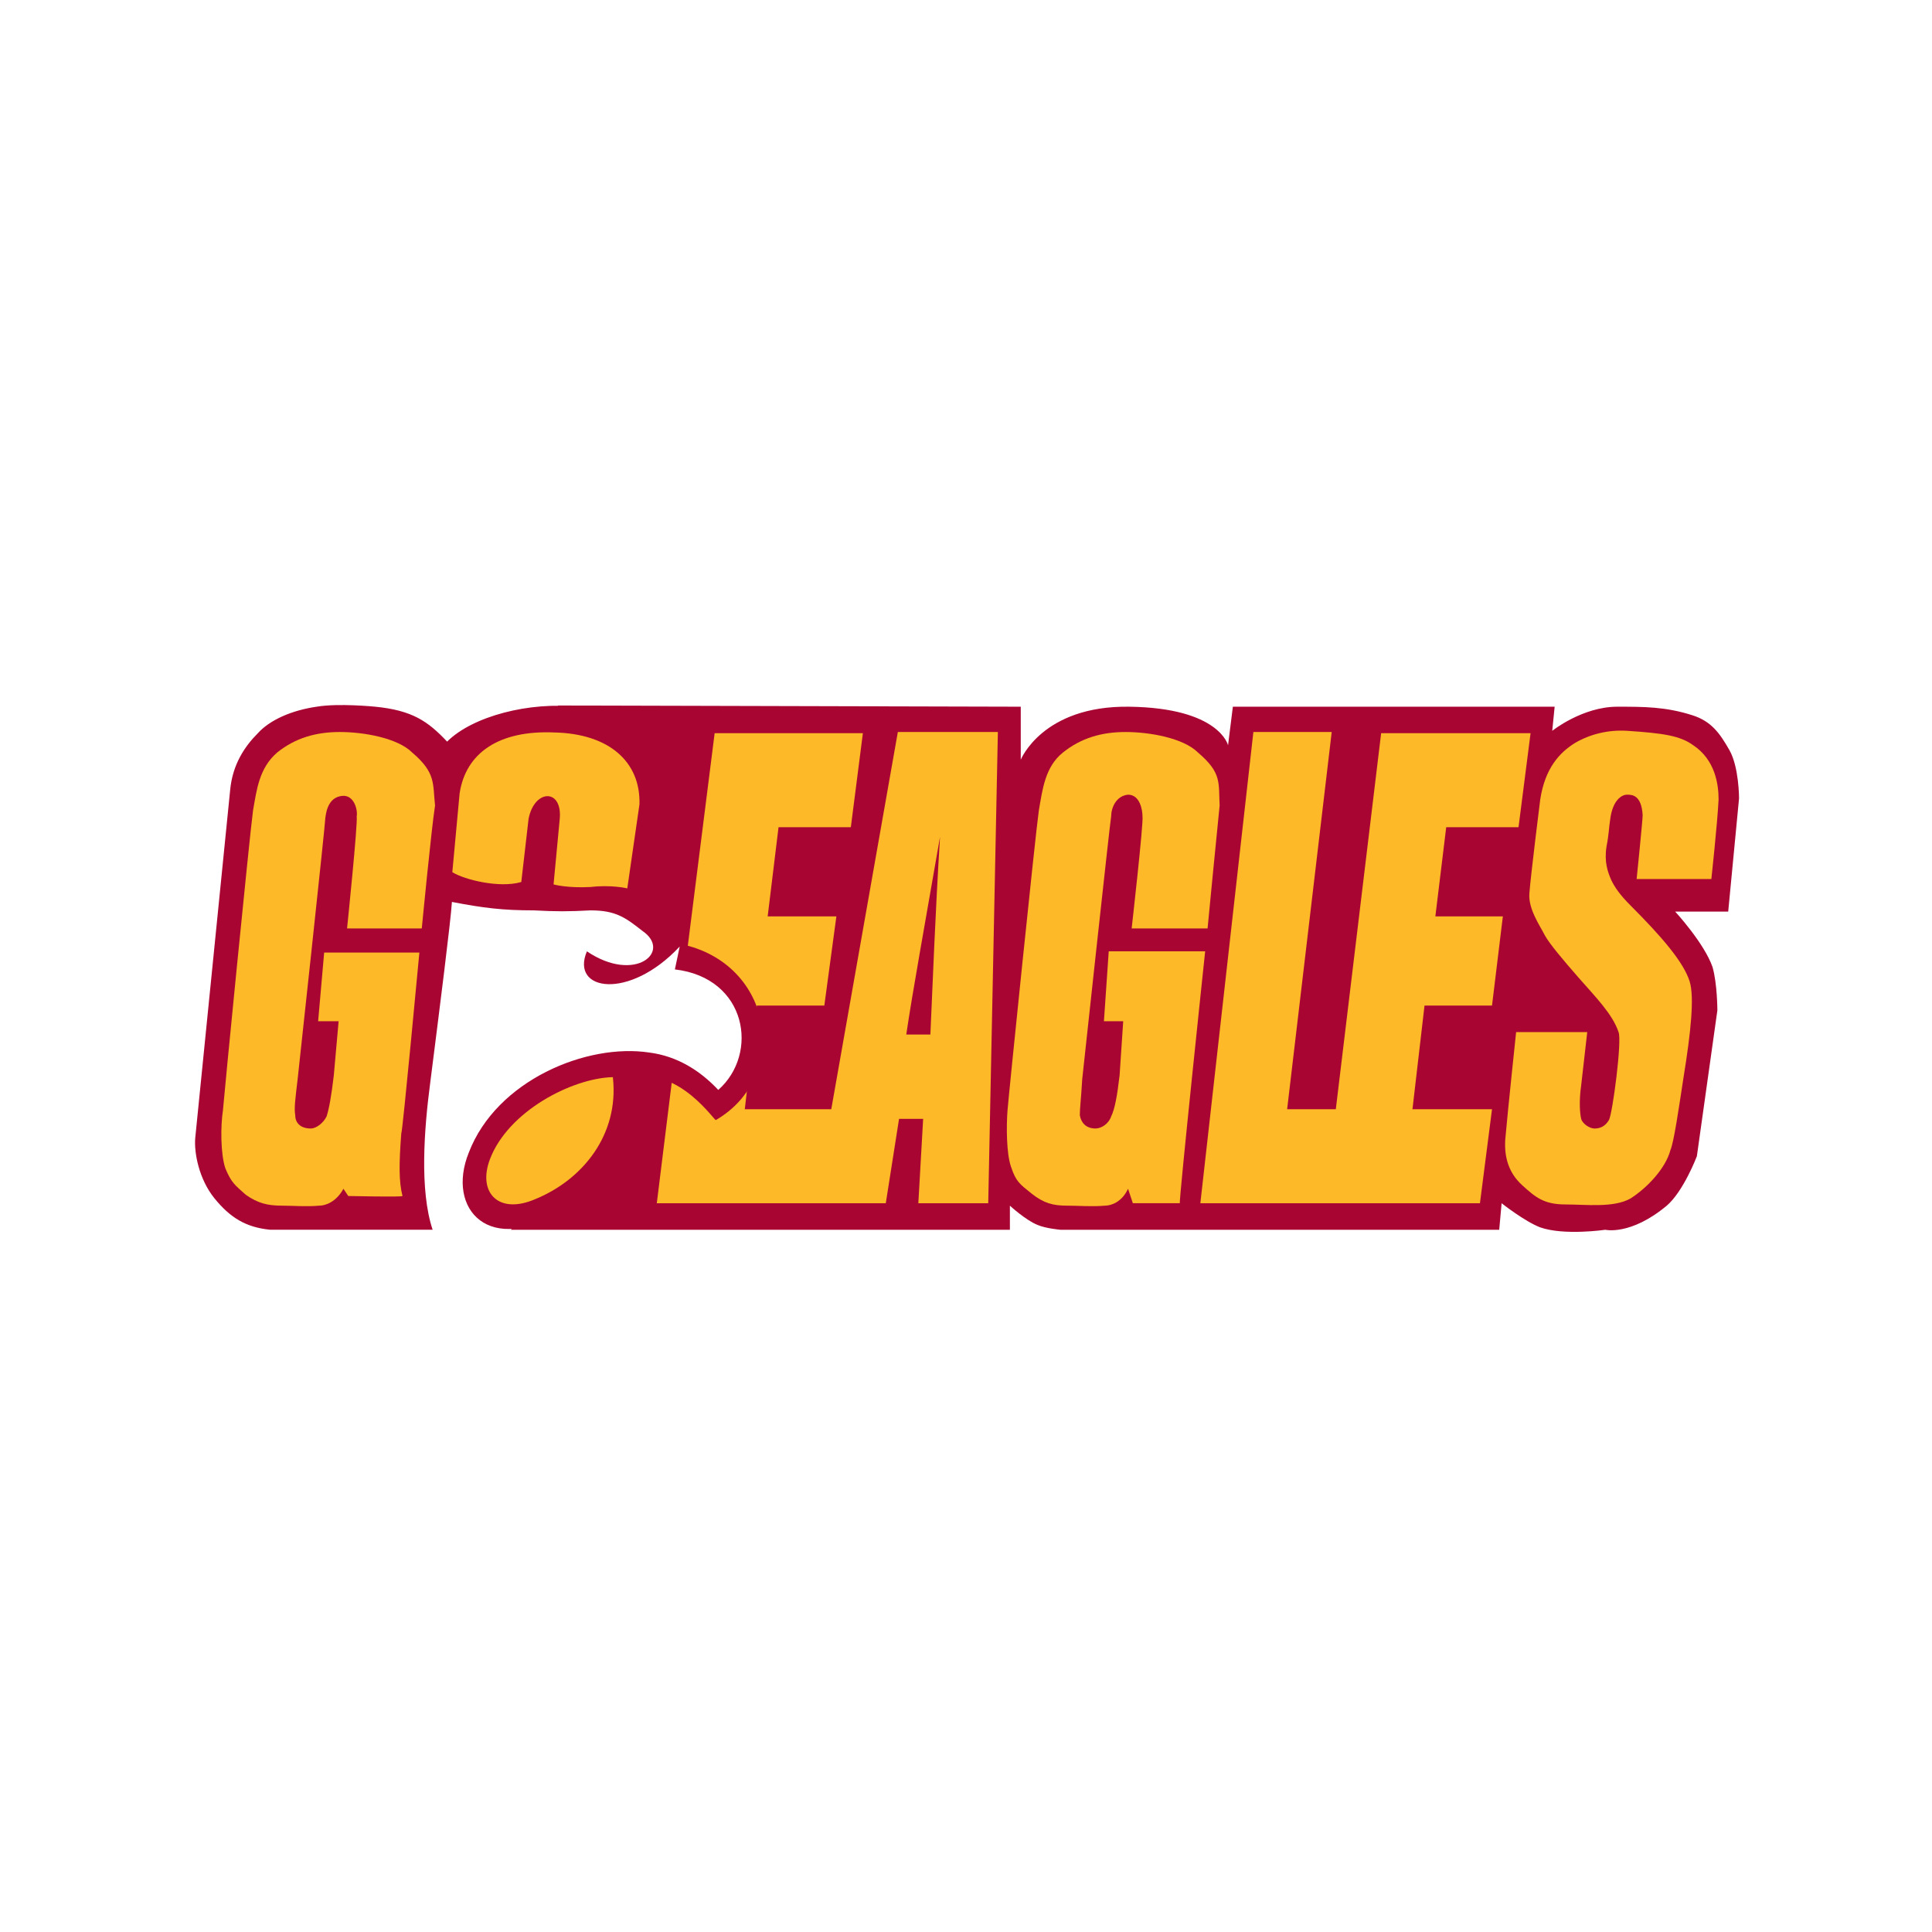
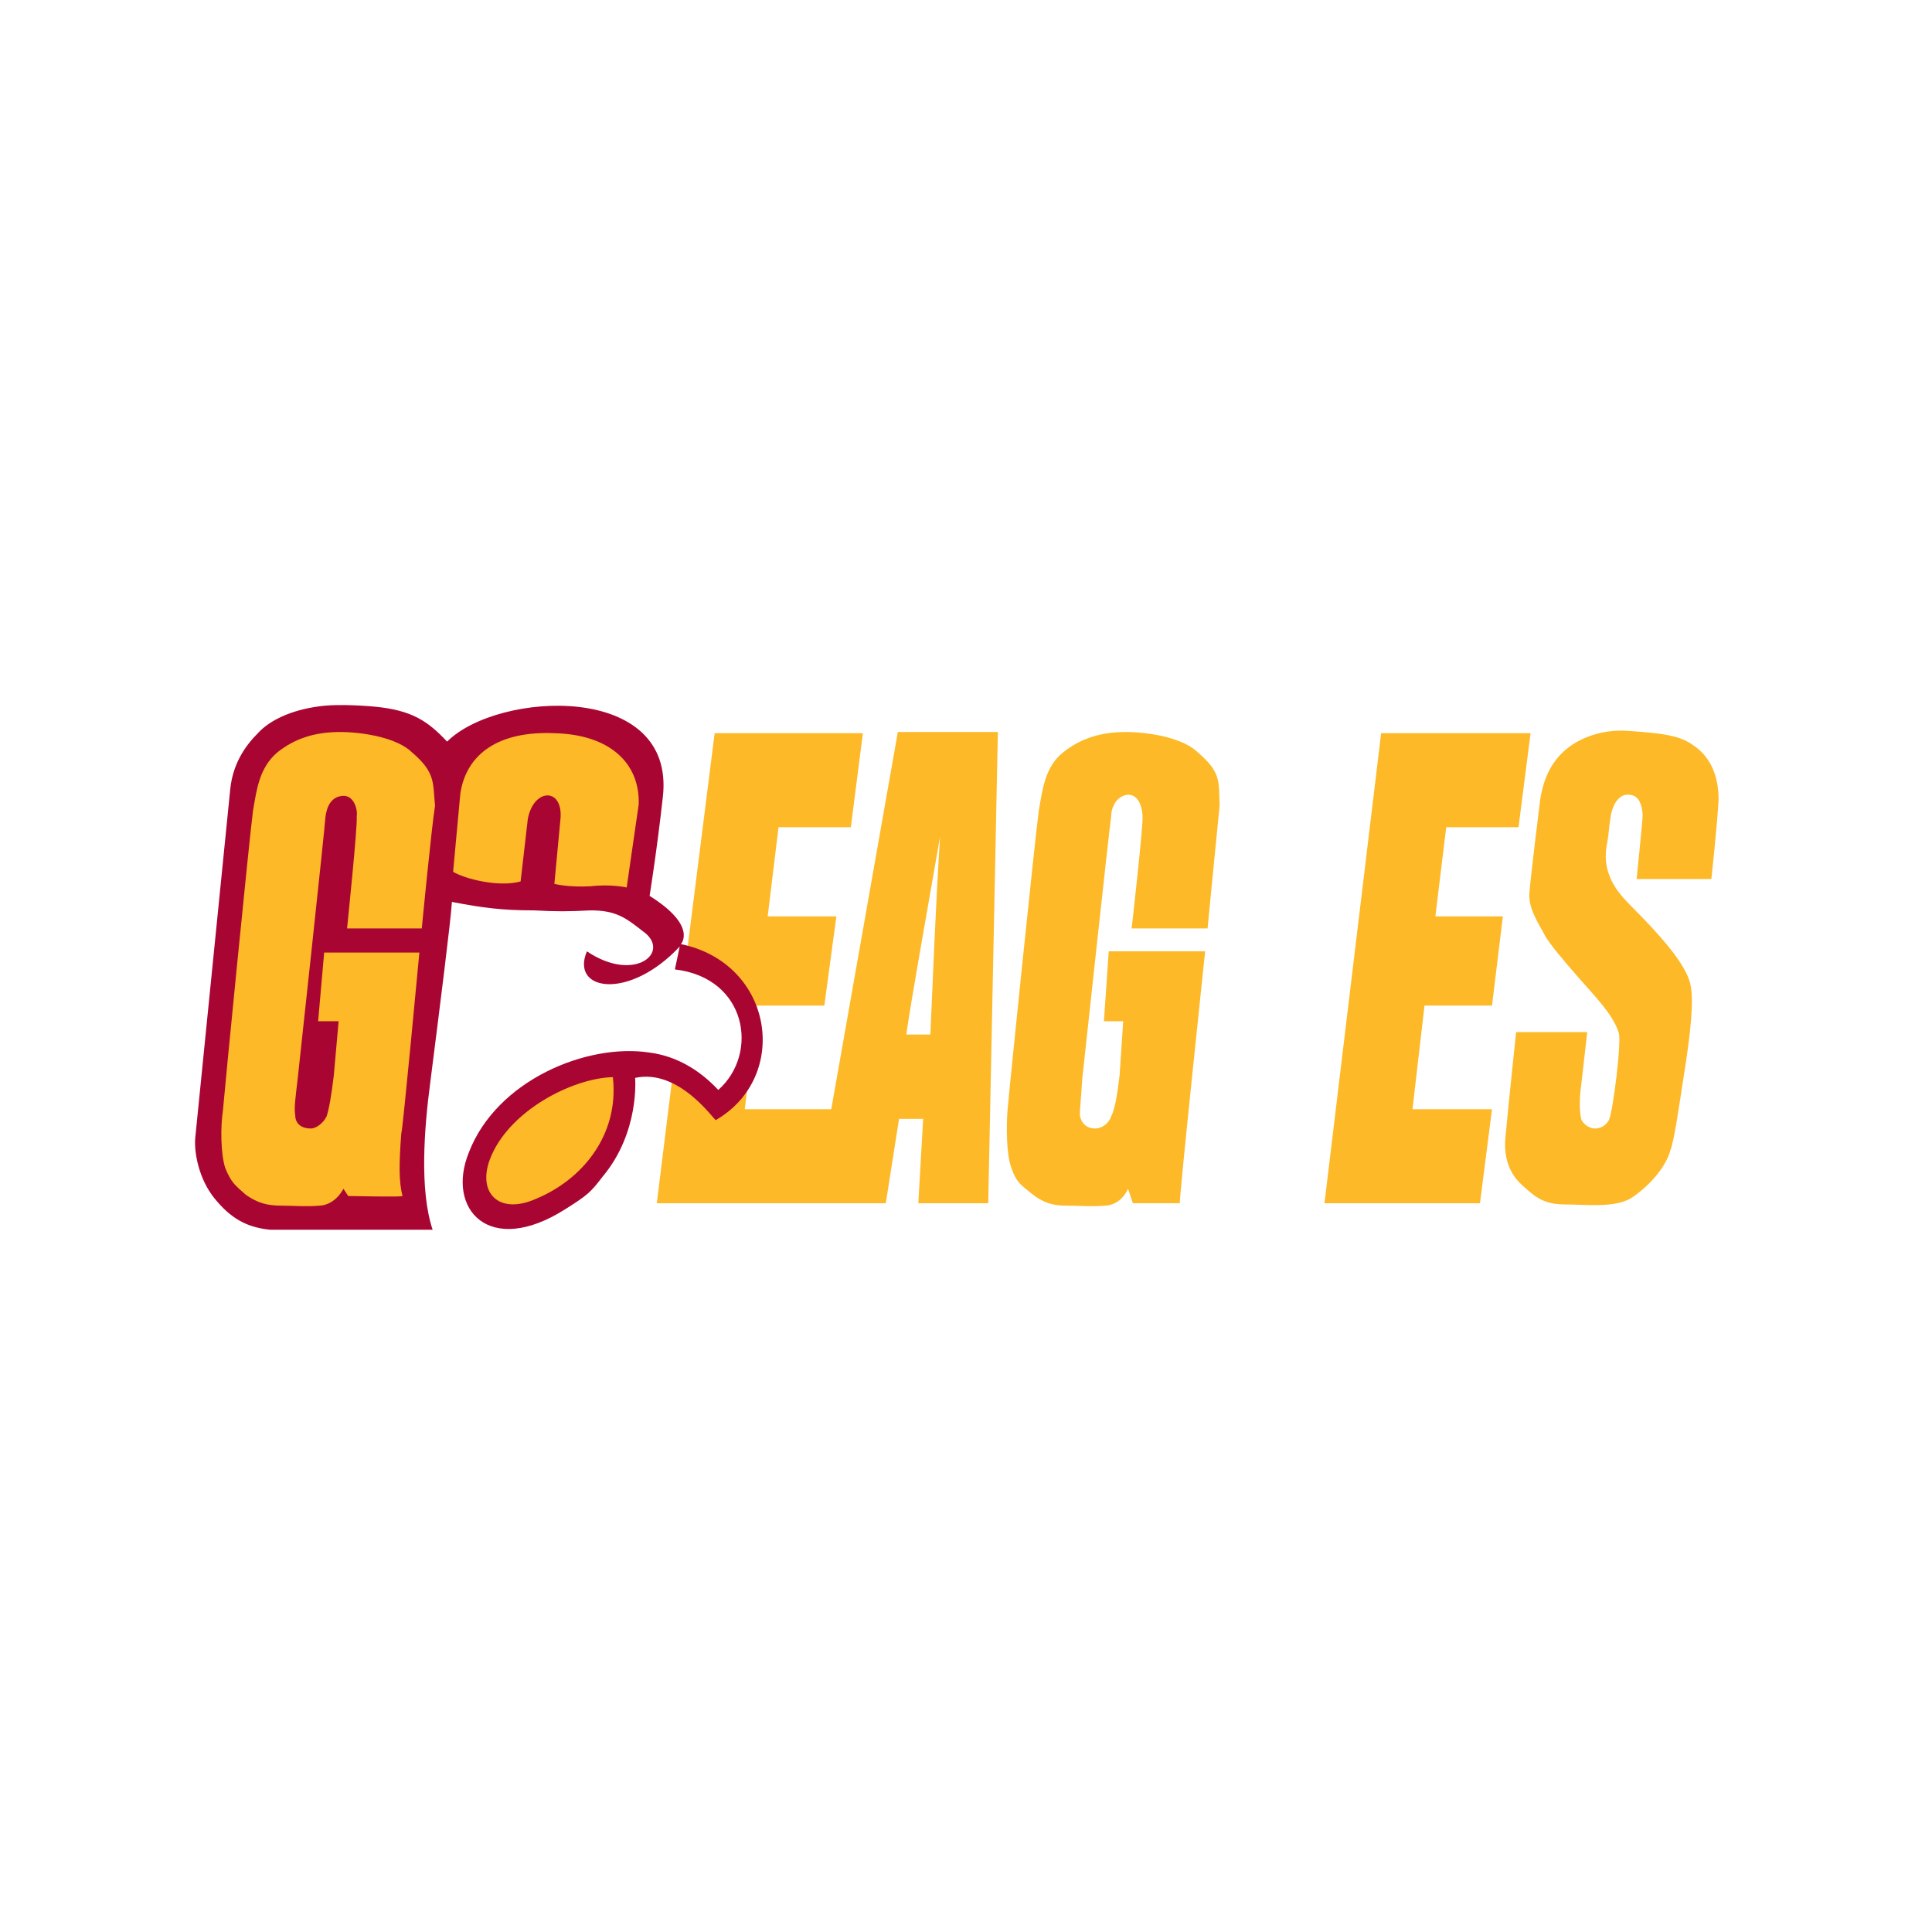
<svg xmlns="http://www.w3.org/2000/svg" version="1.0" id="Layer_1" x="0px" y="0px" width="192.756px" height="192.756px" viewBox="0 0 192.756 192.756" enable-background="new 0 0 192.756 192.756" xml:space="preserve">
  <g>
    <polygon fill-rule="evenodd" clip-rule="evenodd" fill="#FFFFFF" points="0,0 192.756,0 192.756,192.756 0,192.756 0,0  " />
-     <path fill-rule="evenodd" clip-rule="evenodd" fill="#FFFFFF" d="M34.265,67.862c9.5,0.722,10.582,3.367,10.582,3.367   s3.487-3.607,10.341-3.487c9.98,0.12,11.543,0.722,11.543,0.722h37.035v2.164c0,0,3.728-2.405,7.695-2.405   c7.937-0.12,9.74,2.044,9.74,2.044l0.24-1.803h35.713l-0.241,1.322c0,0,2.044-1.563,4.449-1.443   c4.329,0.241,7.575,0.361,9.98,1.804c4.81,3.006,4.328,8.898,4.328,8.898l-1.442,13.949h-2.886c0,0,1.442,2.164,1.804,3.727   c0.239,0.961,0.36,2.526,0.36,2.526l-2.044,16.953c0,0-0.722,3.729-5.411,6.975c-1.442,1.082-6.013,2.045-10.581,1.803   c-2.165-0.119-4.449-2.164-4.449-2.164l-0.241,2.164l-90.543-0.119H49.897H25.728c0,0-4.569-0.361-7.094-4.811   c-1.203-2.283-1.563-6.371-1.563-6.371l4.208-38.239C21.279,75.437,24.646,67.261,34.265,67.862L34.265,67.862z" />
-     <path fill-rule="evenodd" clip-rule="evenodd" fill="#A90533" d="M50.979,122.693l11.904-16.113l4.329,0.842l4.208,3.848   l2.525-3.246l0.961-5.531l-2.165-4.689l-4.088-2.646l-4.569-5.531l-8.417-19.239l46.174,0.12v5.291c0,0,2.164-5.411,10.821-5.291   c9.019,0.12,9.86,3.848,9.86,3.848l0.48-3.848h32.105l-0.24,2.405c0,0,3.006-2.405,6.493-2.405c2.646,0,4.81,0,7.455,0.842   c1.924,0.601,2.766,1.803,3.728,3.487s0.962,4.81,0.962,4.81l-1.082,11.303h-5.291c0,0,2.886,3.126,3.728,5.531   c0.481,1.684,0.481,4.329,0.481,4.329l-2.045,14.549c0,0-1.322,3.488-3.006,4.932c-3.607,3.006-6.132,2.404-6.132,2.404   s-4.089,0.602-6.493-0.24c-1.563-0.602-3.849-2.406-3.849-2.406l-0.24,2.646h-43.769c0,0-1.442-0.121-2.285-0.48   c-1.202-0.482-2.765-1.924-2.765-1.924v2.404H50.979L50.979,122.693z" />
    <polygon fill-rule="evenodd" clip-rule="evenodd" fill="#FDB927" points="71.3,73.152 86.09,73.152 84.888,82.531 77.674,82.531    76.591,91.429 83.445,91.429 82.243,100.328 75.509,100.328 74.307,110.668 83.565,110.668 82.483,120.047 65.529,120.047    67.092,107.422 69.256,109.227 71.421,111.391 73.946,108.023 74.908,102.371 72.624,97.803 68.415,95.999 71.3,73.152  " />
    <path fill-rule="evenodd" clip-rule="evenodd" fill="#A90533" d="M43.164,122.693c-1.323-3.969-0.842-10.102-0.24-14.67   c0.961-7.576,2.044-16.113,2.164-18.037c3.126,0.601,5.05,0.842,8.177,0.842c2.165,0.12,3.487,0.12,5.651,0   c2.525,0,3.487,0.721,5.17,2.043c3.006,2.044-0.721,5.292-5.531,2.044c-1.684,3.968,4.208,4.929,9.259-0.48l-0.481,2.284   c7.214,0.842,8.417,8.417,4.329,12.024c-1.803-1.924-4.088-3.367-6.854-3.727c-6.253-0.963-15.271,2.766-18.037,9.98   c-2.284,5.65,2.044,10.461,9.62,5.65c2.285-1.443,2.525-1.684,3.728-3.246c3.728-4.449,3.247-9.859,3.247-9.859   c4.449-0.963,7.936,4.328,8.056,4.207c7.455-4.328,5.771-15.631-3.487-17.555c0,0,1.684-1.804-3.126-4.81   c0,0,0.722-4.449,1.322-9.86c1.323-11.544-16.473-10.582-21.523-5.532c-1.924-2.044-3.487-3.126-7.214-3.487   c0,0-3.607-0.361-5.772,0c-2.525,0.361-4.689,1.322-5.892,2.645c-1.323,1.323-2.525,3.126-2.765,5.651l-3.487,34.751   c-0.121,1.443,0.361,4.088,1.924,6.012c1.563,1.924,3.126,2.887,5.531,3.127H43.164L43.164,122.693z" />
    <path fill-rule="evenodd" clip-rule="evenodd" fill="#FDB927" d="M62.523,88.544l1.202-8.297c0.12-4.208-3.006-6.975-8.417-7.095   c-5.531-0.24-8.778,2.044-9.379,6.012l-0.722,7.816c1.203,0.721,4.569,1.563,6.734,0.962l0.721-6.253   c0.602-3.126,3.608-3.126,3.247,0.121l-0.601,6.373c0,0,1.323,0.361,3.607,0.24C60.959,88.183,62.523,88.544,62.523,88.544   L62.523,88.544z" />
-     <path fill="none" stroke="#FDB927" stroke-width="0.148" stroke-miterlimit="2.613" d="M62.523,88.544l1.202-8.297   c0.12-4.208-3.006-6.975-8.417-7.095c-5.531-0.24-8.778,2.044-9.379,6.012l-0.722,7.816c1.203,0.721,4.569,1.563,6.734,0.962   l0.721-6.253c0.602-3.126,3.608-3.126,3.247,0.121l-0.601,6.373c0,0,1.323,0.361,3.607,0.24   C60.959,88.183,62.523,88.544,62.523,88.544L62.523,88.544z" />
    <path fill-rule="evenodd" clip-rule="evenodd" fill="#FDB927" d="M61.08,107.543c0.602,5.65-3.006,10.1-7.695,12.023   c-3.607,1.562-5.652-0.602-4.449-3.848C50.739,110.908,57.112,107.662,61.08,107.543L61.08,107.543z" />
    <path fill="none" stroke="#FDB927" stroke-width="0.148" stroke-miterlimit="2.613" d="M61.08,107.543   c0.602,5.65-3.006,10.1-7.695,12.023c-3.607,1.562-5.652-0.602-4.449-3.848C50.739,110.908,57.112,107.662,61.08,107.543   L61.08,107.543z" />
    <path fill-rule="evenodd" clip-rule="evenodd" fill="#FDB927" d="M42.081,92.632h-7.455c0,0,1.083-10.461,0.962-11.183   c0.12-0.602-0.241-2.165-1.443-2.044c-1.202,0.121-1.562,1.203-1.683,2.164c0,0.602-2.766,26.093-2.766,26.093   c-0.24,2.045-0.361,2.887-0.24,3.607c0,0.723,0.481,1.322,1.563,1.322c0.481,0,1.202-0.48,1.563-1.201   c0.24-0.723,0.48-2.045,0.721-4.09l0.481-5.41H31.74l0.602-6.854h9.499c0,0-1.684,18.038-1.804,18.038   c-0.24,3.125-0.24,4.809,0.12,6.252c0,0.121-5.411,0-5.411,0l-0.481-0.723c-0.721,1.324-1.803,1.686-2.405,1.686   c-1.322,0.119-2.646,0-3.727,0c-1.443,0-2.405-0.242-3.607-1.084c-1.083-0.961-1.443-1.201-2.044-2.645   c-0.481-1.443-0.481-4.209-0.24-5.771c0.12-1.562,2.646-27.295,3.006-29.941c0.361-2.044,0.601-4.208,2.405-5.771   c1.804-1.443,3.848-2.044,6.253-2.044c2.404,0,5.771,0.602,7.214,2.044c2.405,2.044,2.044,3.126,2.285,5.29   C43.043,82.652,42.081,92.632,42.081,92.632L42.081,92.632z" />
    <path fill-rule="evenodd" clip-rule="evenodd" fill="#FDB927" d="M99.558,73.032l-0.962,47.015h-6.974l0.481-8.416h-2.405   l-1.323,8.416h-7.094l8.297-47.015H99.558L99.558,73.032z M92.824,103.213c0.24-5.289,0.481-11.903,0.962-19.719   c-1.563,9.018-2.766,15.631-3.367,19.719H92.824L92.824,103.213z" />
    <path fill-rule="evenodd" clip-rule="evenodd" fill="#FDB927" d="M120.48,92.632h-7.575c0,0,1.202-10.582,1.082-11.183   c0-0.602-0.241-2.165-1.443-2.165c-1.202,0.121-1.684,1.323-1.684,2.165c-0.12,0.601-2.886,26.212-2.886,26.212   c-0.12,2.045-0.24,2.887-0.24,3.607c0.12,0.723,0.601,1.322,1.563,1.322c0.601,0,1.322-0.48,1.562-1.201   c0.361-0.723,0.602-2.045,0.842-4.09l0.361-5.41h-1.924l0.48-6.974h9.62c0,0-2.646,25.011-2.525,25.13c0.12,0-4.689,0-4.689,0   l-0.481-1.443c-0.601,1.324-1.684,1.686-2.284,1.686c-1.323,0.119-2.646,0-3.848,0c-1.323,0-2.285-0.242-3.487-1.203   c-1.202-0.963-1.563-1.203-2.044-2.646c-0.481-1.322-0.481-4.088-0.361-5.65s2.766-27.416,3.127-29.941   c0.36-2.044,0.602-4.329,2.404-5.771c1.804-1.443,3.848-2.044,6.253-2.044s5.771,0.602,7.215,2.044   c2.404,2.044,2.044,3.006,2.164,5.29C121.442,82.652,120.48,92.632,120.48,92.632L120.48,92.632z" />
-     <polygon fill-rule="evenodd" clip-rule="evenodd" fill="#FDB927" points="125.05,73.032 132.865,73.032 128.417,110.668    136.353,110.668 135.271,120.047 119.759,120.047 125.05,73.032  " />
    <polygon fill-rule="evenodd" clip-rule="evenodd" fill="#FDB927" points="137.796,73.152 152.705,73.152 151.503,82.531    144.289,82.531 143.206,91.429 149.94,91.429 148.858,100.328 142.124,100.328 140.922,110.668 148.858,110.668 147.655,120.047    132.144,120.047 137.796,73.152  " />
    <path fill-rule="evenodd" clip-rule="evenodd" fill="#FDB927" d="M170.742,87.702h-7.455c0,0,0.602-5.892,0.602-6.373   c-0.121-2.044-1.082-2.044-1.563-2.044s-1.443,0.481-1.684,2.525c-0.12,0.721-0.12,1.443-0.36,2.646   c-0.241,1.563,0.12,2.525,0.48,3.367c0.361,0.722,0.842,1.443,1.924,2.525c3.126,3.126,5.291,5.651,5.893,7.576   c0.48,1.562,0.12,5.049-0.602,9.498c-0.48,3.127-0.962,6.494-1.322,7.336c-0.481,1.803-2.285,3.727-3.969,4.809   c-1.683,0.963-4.449,0.602-6.493,0.602c-2.164,0-3.006-0.721-4.328-1.924c-1.323-1.203-1.804-2.766-1.684-4.568   c0.24-2.768,1.082-10.703,1.082-10.703h7.095l-0.602,5.291c-0.24,1.684-0.12,2.887,0,3.367s0.842,0.961,1.322,0.961   c0.602,0,1.083-0.24,1.443-0.842c0.36-0.6,1.322-7.936,0.962-8.777c-0.602-1.803-2.284-3.486-3.968-5.41   c-1.684-1.924-2.886-3.367-3.367-4.209c-0.48-0.962-1.684-2.646-1.563-4.208c0.12-1.684,1.083-9.379,1.083-9.379   c0.48-3.126,1.924-4.689,3.487-5.651c1.442-0.842,3.246-1.323,5.17-1.203c3.607,0.24,5.291,0.481,6.613,1.443   c2.164,1.443,2.525,3.848,2.525,5.411C171.344,82.171,170.742,87.702,170.742,87.702L170.742,87.702z" />
  </g>
</svg>